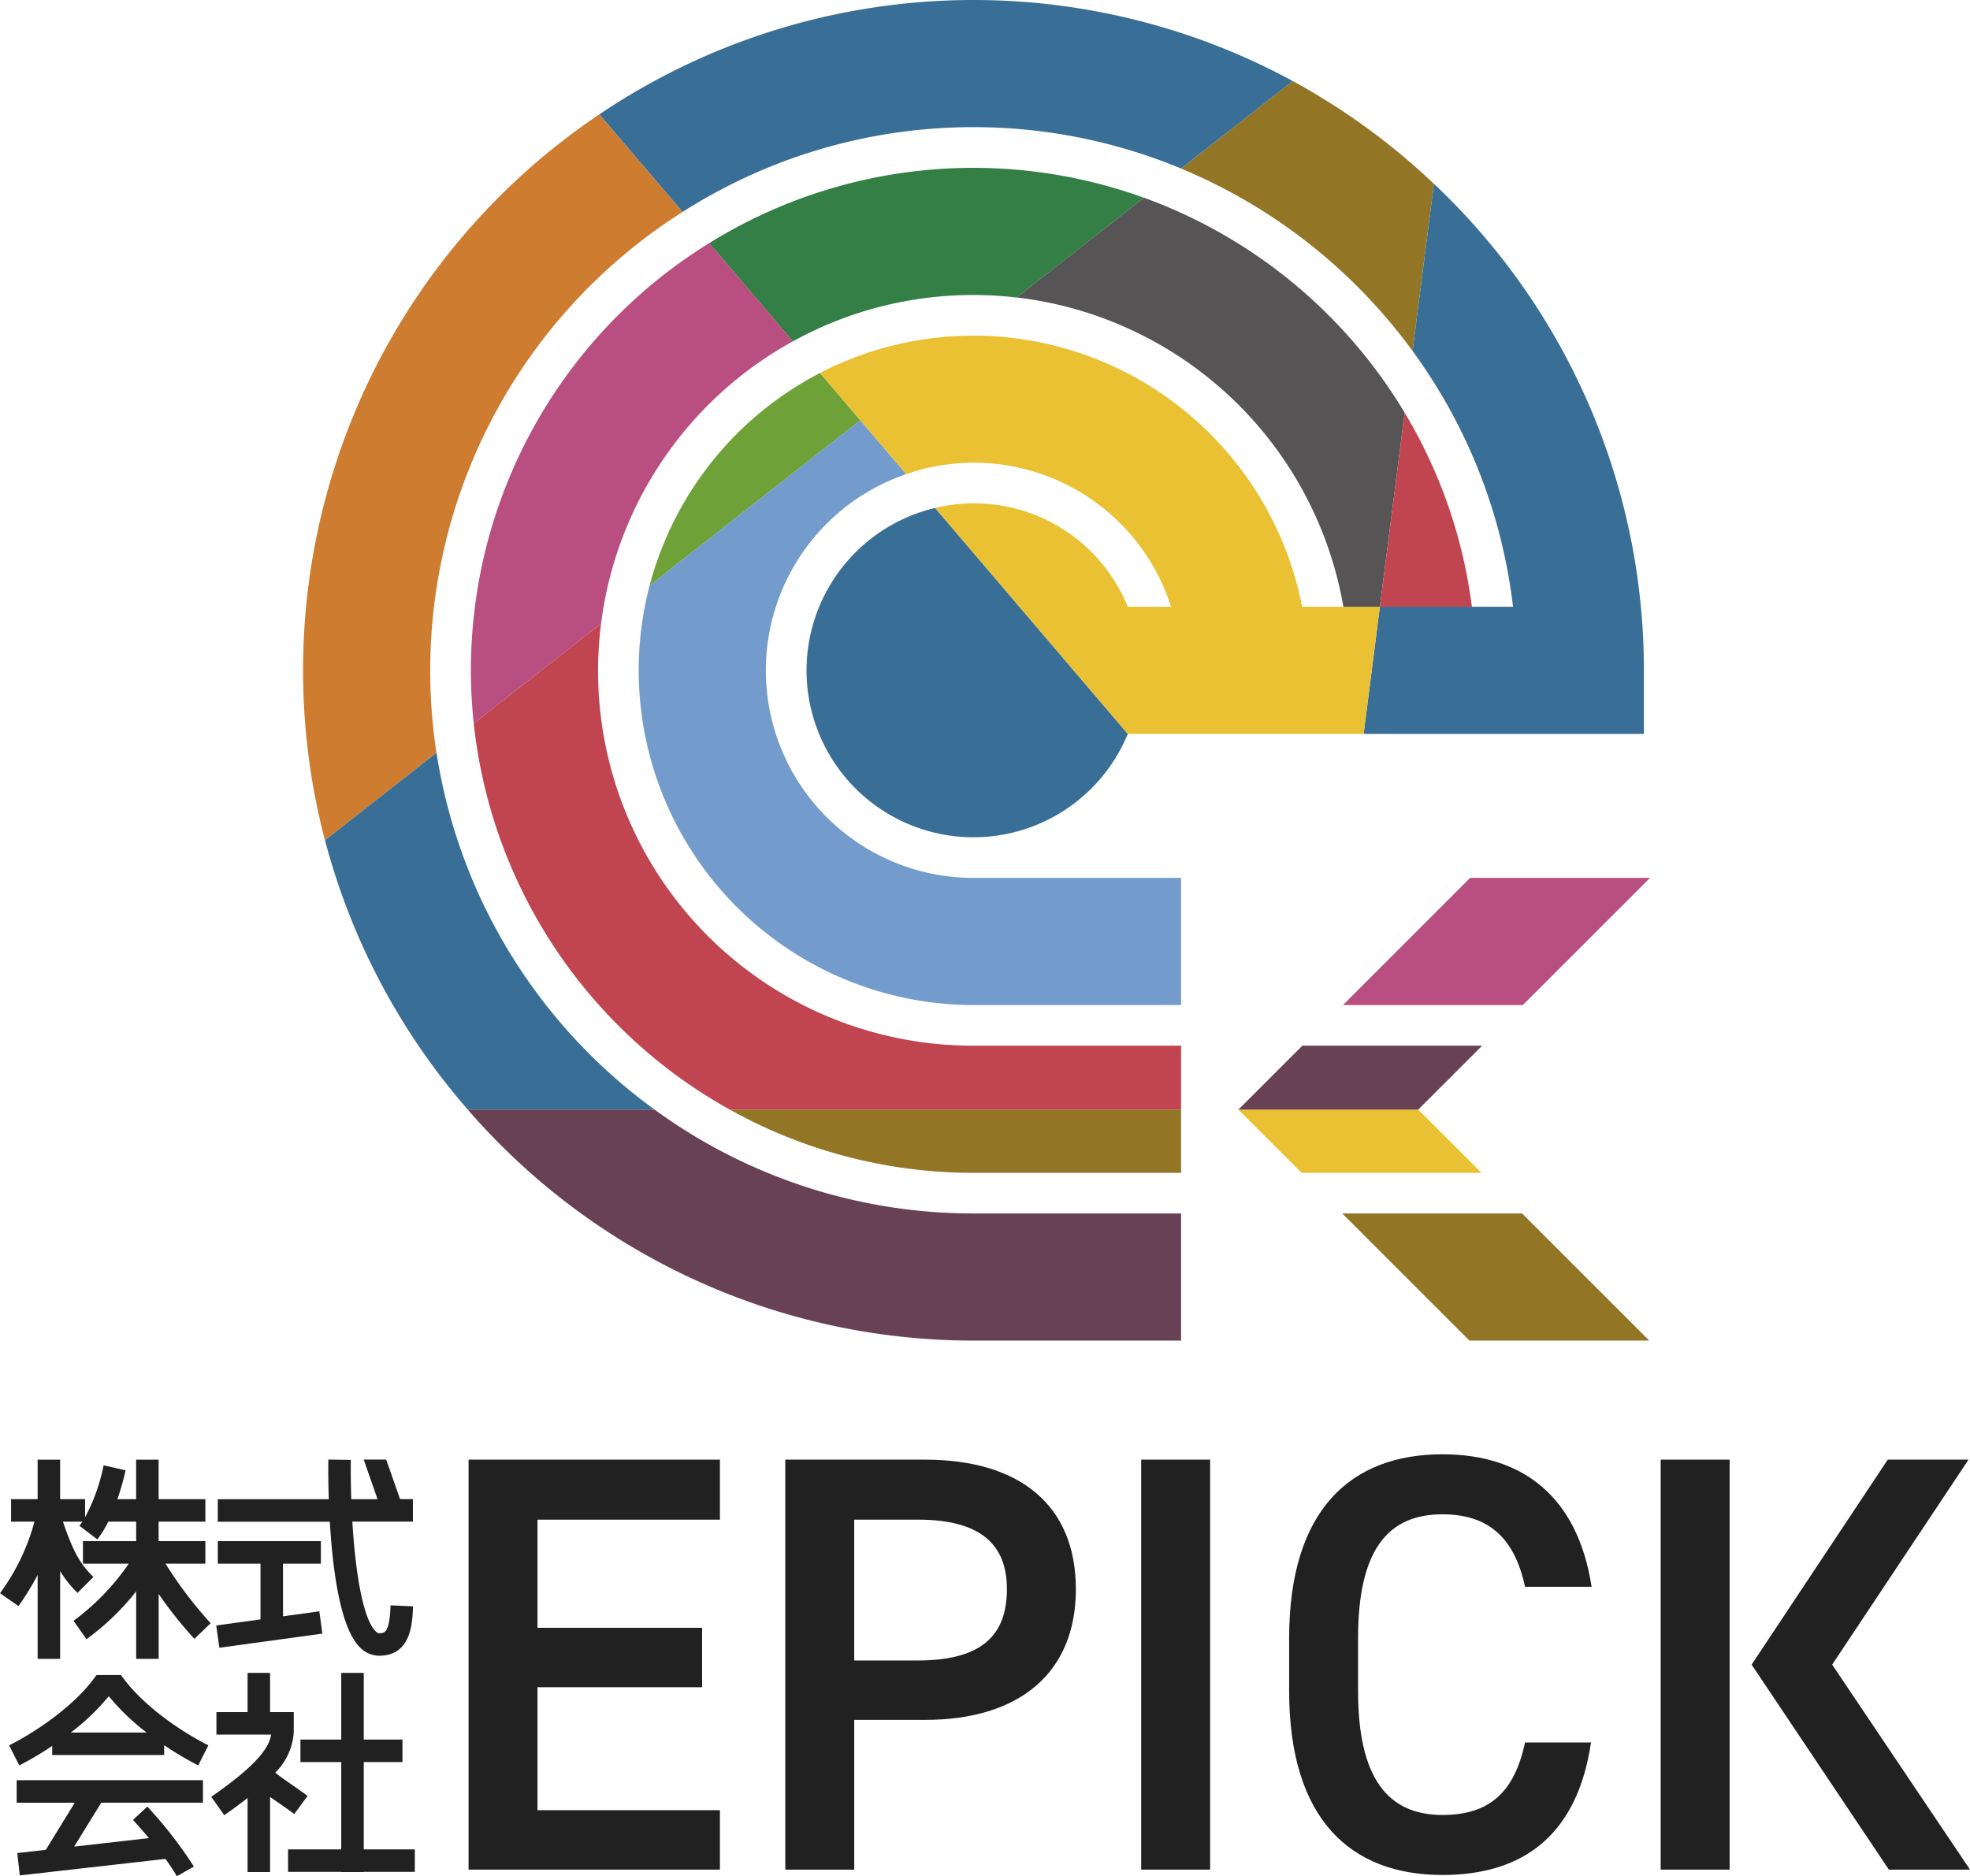
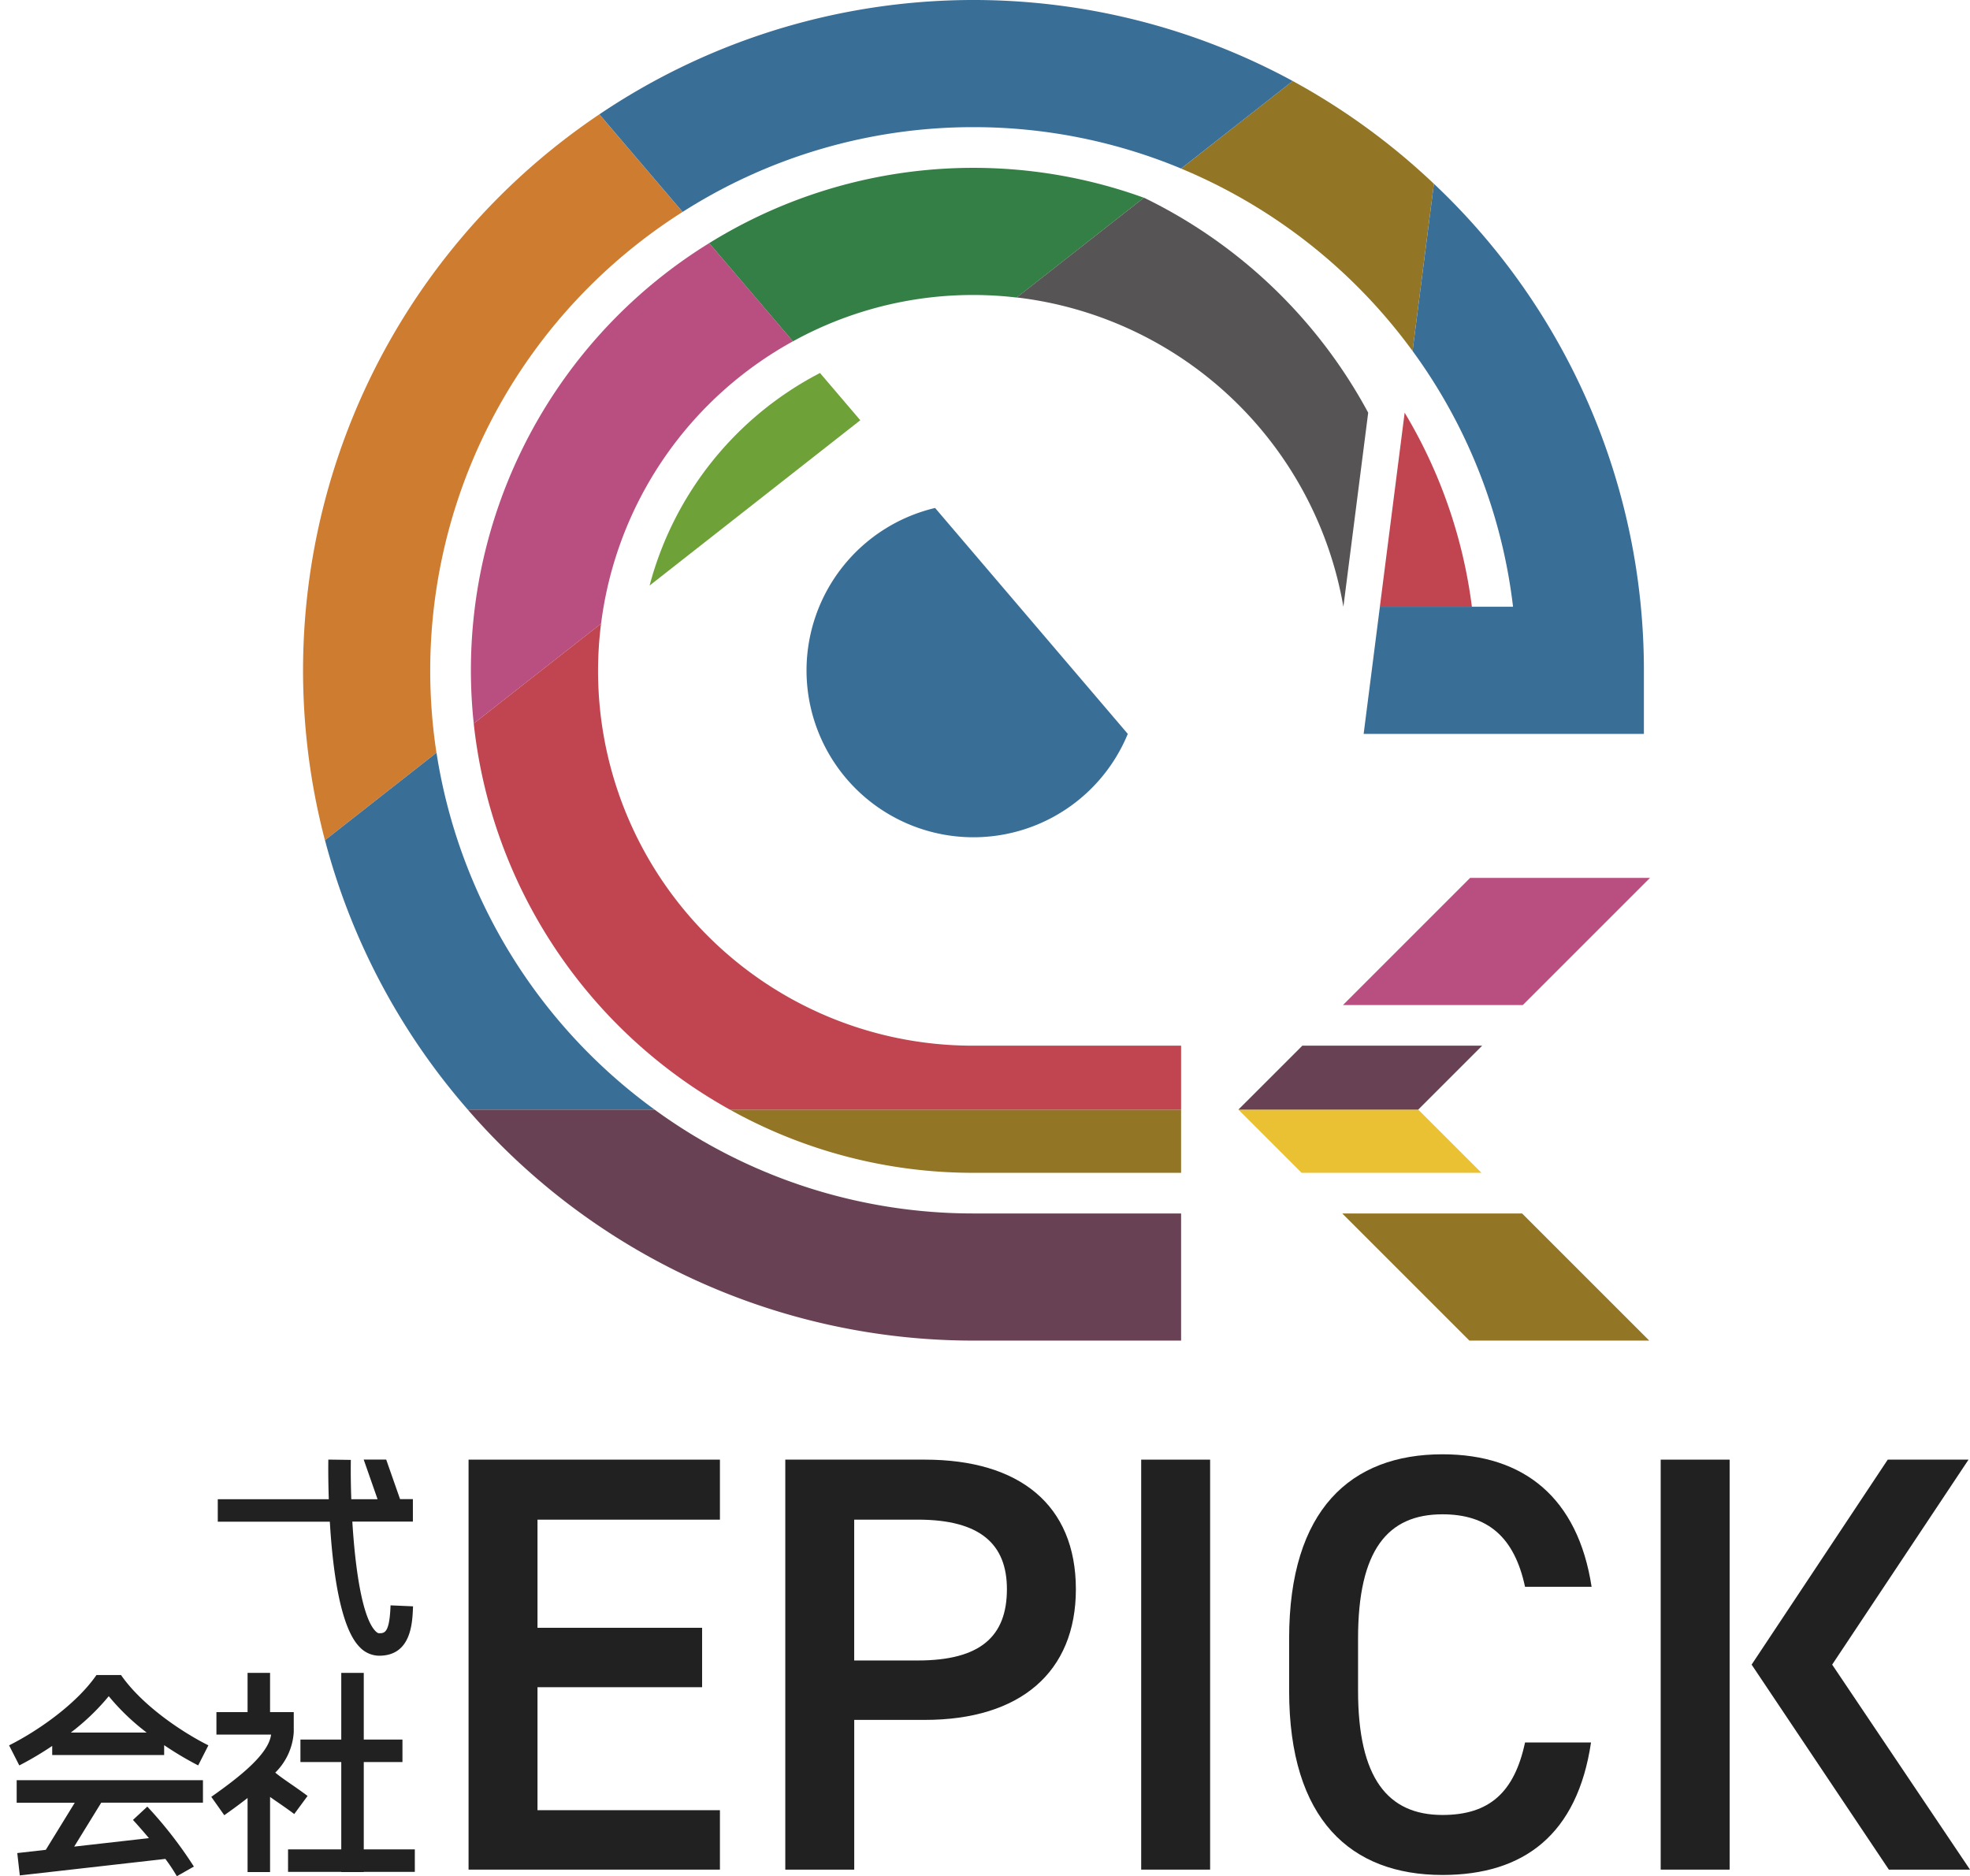
<svg xmlns="http://www.w3.org/2000/svg" id="レイヤー_1" data-name="レイヤー 1" width="201.4" height="191.835" viewBox="0 0 201.4 191.835">
  <defs>
    <style>.cls-1{fill:#212121;}.cls-2{fill:#396e97;}.cls-3{fill:#ce7c30;}.cls-4{fill:#927525;}.cls-5{fill:#684254;}.cls-6{fill:#6ea137;}.cls-7{fill:#739ccc;}.cls-8{fill:#e9c132;}.cls-9{fill:#347f46;}.cls-10{fill:#565454;}.cls-11{fill:#c04550;}.cls-12{fill:#b84f80;}</style>
  </defs>
  <polygon class="cls-1" points="47.903 191.161 73.601 191.161 73.601 185.085 54.95 185.085 54.95 172.51 71.778 172.51 71.778 166.435 54.95 166.435 54.95 155.379 73.601 155.379 73.601 149.242 47.903 149.242 47.903 191.161" />
  <path class="cls-1" d="M953.873,582.205H939.6v41.919h7.048V608.815h7.229c9.72,0,15.431-4.86,15.431-13.366C969.3,586.823,963.533,582.205,953.873,582.205Zm-.728,20.535h-6.5v-14.4h6.5c6.438,0,9.112,2.551,9.112,7.107C962.257,600.249,959.583,602.74,953.145,602.74Z" transform="translate(-859.317 -432.963)" />
  <rect class="cls-1" x="116.667" y="149.242" width="7.048" height="41.919" />
  <rect class="cls-1" x="169.778" y="149.242" width="7.048" height="41.919" />
  <polygon class="cls-1" points="187.309 170.201 201.25 149.242 192.99 149.242 179.074 170.201 193.105 191.161 201.4 191.161 187.309 170.201" />
  <path class="cls-1" d="M1006.784,587.795c4.616,0,7.351,2.308,8.443,7.412h6.805c-1.4-9.114-6.925-13.549-15.248-13.549-9.356,0-15.675,5.651-15.675,18.834v5.347c0,13.181,6.319,18.832,15.675,18.832,8.323,0,13.79-4.132,15.188-13.547h-6.745c-1.092,5.1-3.644,7.412-8.443,7.412-5.59,0-8.628-3.768-8.628-12.7v-5.347C998.156,591.439,1001.194,587.795,1006.784,587.795Z" transform="translate(-859.317 -432.963)" />
-   <polygon class="cls-1" points="32.81 167.051 32.958 167.031 32.646 164.752 28.933 165.261 28.933 159.878 32.804 159.878 32.804 157.578 22.265 157.578 22.265 159.878 26.632 159.878 26.632 165.576 22.259 166.176 22.11 166.196 22.423 168.475 32.81 167.051" />
  <path class="cls-1" d="M896.077,601.359a2.772,2.772,0,0,0,2,.895c3.259,0,3.395-3.31,3.46-4.9l.007-.15-2.3-.1-.006.15c-.112,2.7-.623,2.7-1.163,2.7-.043,0-.158,0-.367-.211-1.358-1.377-2.077-6.371-2.371-11.2h6.191v-2.3h-1.312L898.8,582.2h-2.3l1.417,4.052h-2.686c-.049-1.392-.064-2.718-.049-3.872l0-.149-2.3-.031,0,.15c-.006.457-.017,1.941.048,3.9H881.581v2.3h11.456C893.314,593.3,894.067,599.323,896.077,601.359Z" transform="translate(-859.317 -432.963)" />
-   <path class="cls-1" d="M876.238,592.841h4.075v-2.3h-4.78v-1.993h4.78v-2.3h-4.78v-4.037h-2.3v4.037h-1.909a28.583,28.583,0,0,0,.8-2.806l.033-.146-2.244-.51-.033.146a19.217,19.217,0,0,1-1.865,5.167v-1.851h-2.55v-4.037h-2.3v4.037h-2.716v2.3h2.391a22.015,22.015,0,0,1-3.432,7.192l-.085.123,1.886,1.316.086-.123a29,29,0,0,0,1.87-3.061v8.58h2.3V593.6a11.368,11.368,0,0,0,1.669,2.124l.106.106,1.626-1.626-.105-.106c-1.142-1.142-1.934-2.343-3.006-5.551h1.98c-.069.1-.137.209-.206.3l-.091.119,1.828,1.394.091-.119a10.683,10.683,0,0,0,1.031-1.694h2.85v1.993h-5.441v2.3h4.687a24.533,24.533,0,0,1-5.528,5.754l-.123.086,1.323,1.882.123-.086a25.844,25.844,0,0,0,4.959-4.8v6.9h2.3v-6.641a40.8,40.8,0,0,0,3.552,4.481l.105.108,1.659-1.593-.1-.109A41.913,41.913,0,0,1,876.238,592.841Z" transform="translate(-859.317 -432.963)" />
  <path class="cls-1" d="M871.733,604.29l-.045-.063h-2.507l-.045.063c-2.1,3-6.03,5.677-8.756,7.061l-.134.068,1.043,2.051.134-.068a33.934,33.934,0,0,0,3.231-1.924v.932H876.1V611.4a34.159,34.159,0,0,0,3.344,2l.134.068,1.043-2.051-.134-.068C877.764,609.967,873.835,607.288,871.733,604.29Zm-5.178,5.82a23.14,23.14,0,0,0,3.88-3.718,23.122,23.122,0,0,0,3.877,3.718Z" transform="translate(-859.317 -432.963)" />
  <path class="cls-1" d="M861.022,617.282h5.94L864,622.1l-2.767.314-.15.017.259,2.285,14.882-1.687a18.666,18.666,0,0,1,1.174,1.769l1.74-.987a42.789,42.789,0,0,0-4.761-6.131l-1.466,1.361c.015.016.738.8,1.633,1.864l-7.642.866,2.764-4.49h10.4v-2.3H861.022Z" transform="translate(-859.317 -432.963)" />
  <path class="cls-1" d="M889.4,618.44l1.363-1.852-.121-.089c-.716-.527-1.28-.915-1.737-1.23-.574-.4-1.009-.7-1.446-1.063a6.355,6.355,0,0,0,1.89-4.157v-2.031h-2.422V604.01h-2.3v4.008h-3.184v2.3h5.589c-.251,1.979-3.159,4.279-5.992,6.278l-.122.087,1.327,1.878.123-.086q1.213-.856,2.259-1.674v7.572h2.3v-7.68c.216.154.44.309.681.475.467.322,1,.686,1.67,1.183Z" transform="translate(-859.317 -432.963)" />
  <polygon class="cls-1" points="37.189 180.162 41.144 180.162 41.144 177.863 37.189 177.863 37.189 171.046 34.889 171.046 34.889 177.863 30.714 177.863 30.714 180.162 34.889 180.162 34.889 189.092 29.448 189.092 29.448 191.391 34.889 191.391 34.889 191.41 37.189 191.41 37.189 191.391 42.409 191.391 42.409 189.092 37.189 189.092 37.189 180.162" />
  <path class="cls-2" d="M941.771,501.5a17.064,17.064,0,0,0,32.844,6.5h0l-19.7-23.1A17.085,17.085,0,0,0,941.771,501.5Z" transform="translate(-859.317 -432.963)" />
  <path class="cls-3" d="M903.3,501.5a55.529,55.529,0,0,1,25.8-46.868l-8.509-9.978a68.5,68.5,0,0,0-28.054,74.219l11.4-8.946A55.769,55.769,0,0,1,903.3,501.5Z" transform="translate(-859.317 -432.963)" />
  <path class="cls-4" d="M1003.726,468.848l2.183-17.094a68.868,68.868,0,0,0-14.433-10.509L980.068,450.2A55.84,55.84,0,0,1,1003.726,468.848Z" transform="translate(-859.317 -432.963)" />
  <path class="cls-2" d="M1014,495h-13.612l-1.661,13h28.651v-6.5a68.333,68.333,0,0,0-21.466-49.745l-2.183,17.094A55.214,55.214,0,0,1,1014,495Z" transform="translate(-859.317 -432.963)" />
  <path class="cls-2" d="M958.839,445.963a55.2,55.2,0,0,1,21.229,4.233l11.408-8.951a68.423,68.423,0,0,0-70.881,3.408l8.509,9.978A55.189,55.189,0,0,1,958.839,445.963Z" transform="translate(-859.317 -432.963)" />
  <path class="cls-2" d="M903.942,509.926l-11.4,8.946a68.409,68.409,0,0,0,14.6,27.544h19.1A55.584,55.584,0,0,1,903.942,509.926Z" transform="translate(-859.317 -432.963)" />
  <path class="cls-5" d="M958.839,570.034h21.225v-13H958.839a55.219,55.219,0,0,1-32.6-10.618h-19.1A68.381,68.381,0,0,0,958.839,570.034Z" transform="translate(-859.317 -432.963)" />
  <path class="cls-6" d="M943.148,471.1a34.364,34.364,0,0,0-17.419,21.732l21.539-16.9Z" transform="translate(-859.317 -432.963)" />
-   <path class="cls-7" d="M925.729,492.831a34.227,34.227,0,0,0,33.11,42.892h21.225v-13H958.839a21.212,21.212,0,0,1-6.874-41.284l-4.7-5.508Z" transform="translate(-859.317 -432.963)" />
-   <path class="cls-8" d="M992.437,495a34.278,34.278,0,0,0-33.6-27.725c-.186,0-.37.012-.555.015a33.978,33.978,0,0,0-15.136,3.81l8.817,10.34A21.147,21.147,0,0,1,979.036,495h-4.421a16.97,16.97,0,0,0-19.7-10.1l19.7,23.1h24.109l1.661-13Z" transform="translate(-859.317 -432.963)" />
  <path class="cls-9" d="M963.263,463.382l13-10.2a51.22,51.22,0,0,0-44.444,4.643l8.56,10.039a38.117,38.117,0,0,1,22.879-4.477Z" transform="translate(-859.317 -432.963)" />
-   <path class="cls-10" d="M976.268,453.177l-13,10.2A38.454,38.454,0,0,1,996.657,495h3.728l2.535-19.841A51.637,51.637,0,0,0,976.268,453.177Z" transform="translate(-859.317 -432.963)" />
+   <path class="cls-10" d="M976.268,453.177l-13,10.2A38.454,38.454,0,0,1,996.657,495l2.535-19.841A51.637,51.637,0,0,0,976.268,453.177Z" transform="translate(-859.317 -432.963)" />
  <path class="cls-11" d="M1000.385,495h9.408a51.047,51.047,0,0,0-6.873-19.841Z" transform="translate(-859.317 -432.963)" />
  <path class="cls-4" d="M958.839,552.879h21.225v-6.463H933.93A51.052,51.052,0,0,0,958.839,552.879Z" transform="translate(-859.317 -432.963)" />
  <path class="cls-12" d="M940.384,467.859l-8.56-10.039a51.318,51.318,0,0,0-24.075,49.118l13.018-10.213A38.451,38.451,0,0,1,940.384,467.859Z" transform="translate(-859.317 -432.963)" />
  <path class="cls-11" d="M958.839,539.879a38.306,38.306,0,0,1-38.072-43.154l-13.018,10.213a51.466,51.466,0,0,0,26.181,39.478h46.134v-6.537Z" transform="translate(-859.317 -432.963)" />
  <polygon class="cls-12" points="137.298 102.76 155.683 102.76 168.683 89.76 150.298 89.76 137.298 102.76" />
  <polygon class="cls-8" points="144.99 113.453 126.605 113.453 133.068 119.916 151.453 119.916 144.99 113.453" />
  <polygon class="cls-5" points="151.527 106.916 133.143 106.916 126.605 113.453 144.99 113.453 151.527 106.916" />
  <polygon class="cls-4" points="137.223 124.071 150.223 137.071 168.608 137.071 155.608 124.071 137.223 124.071" />
</svg>